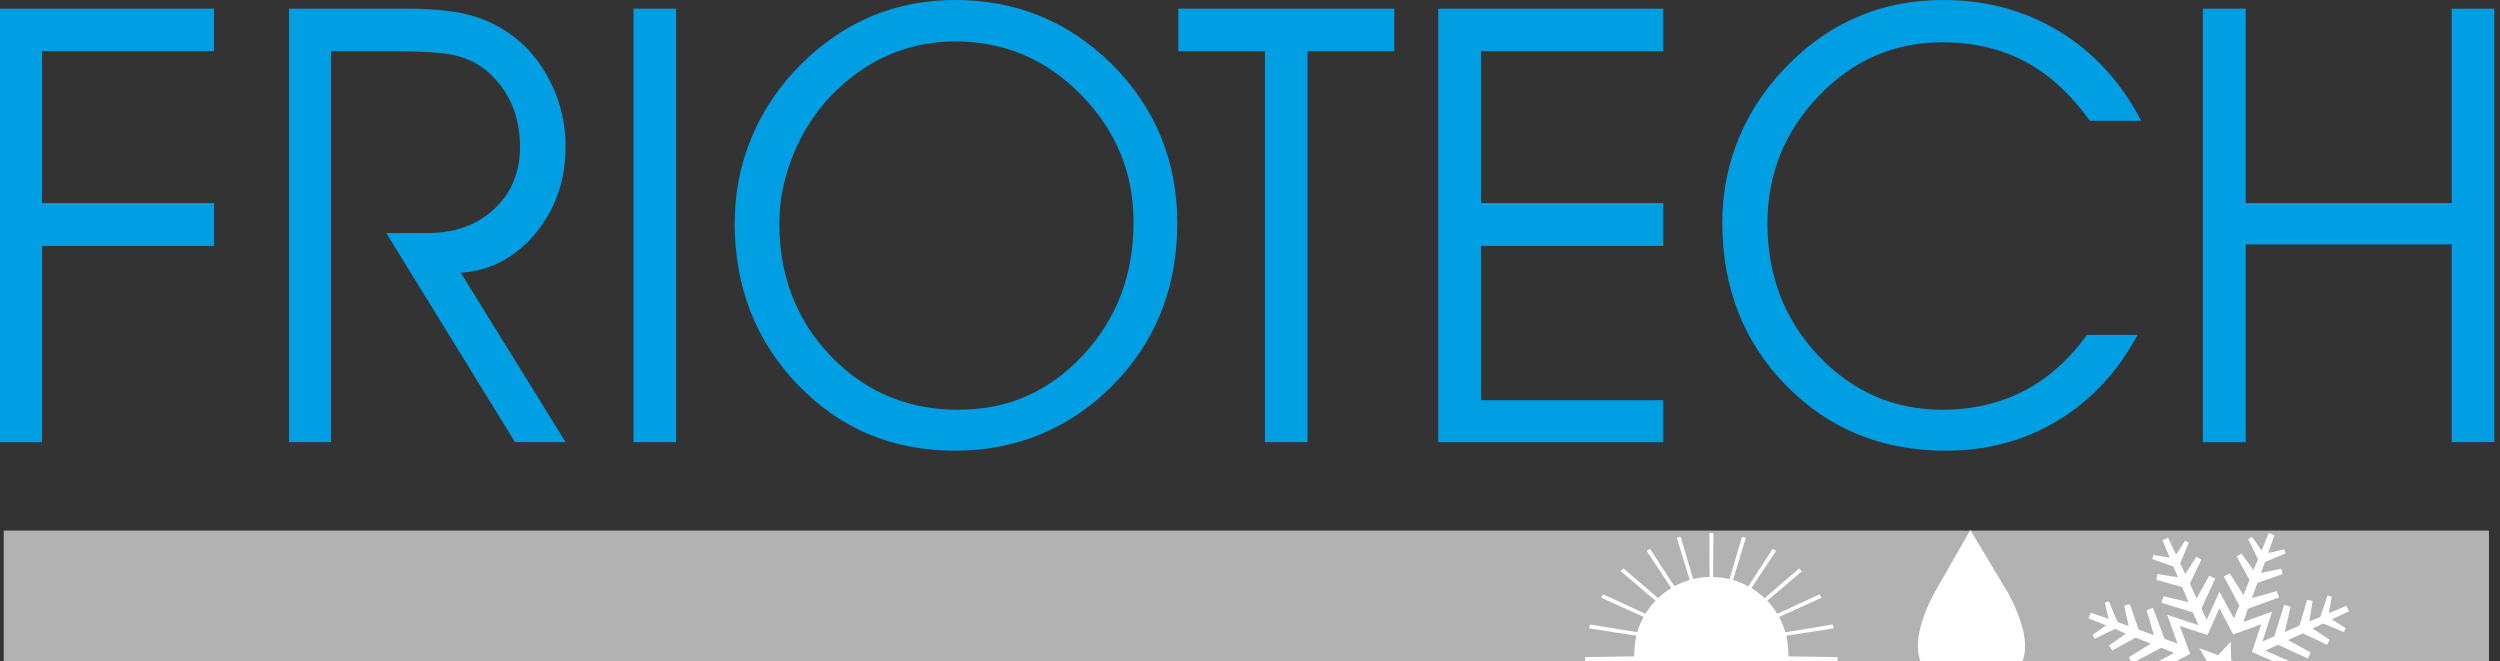
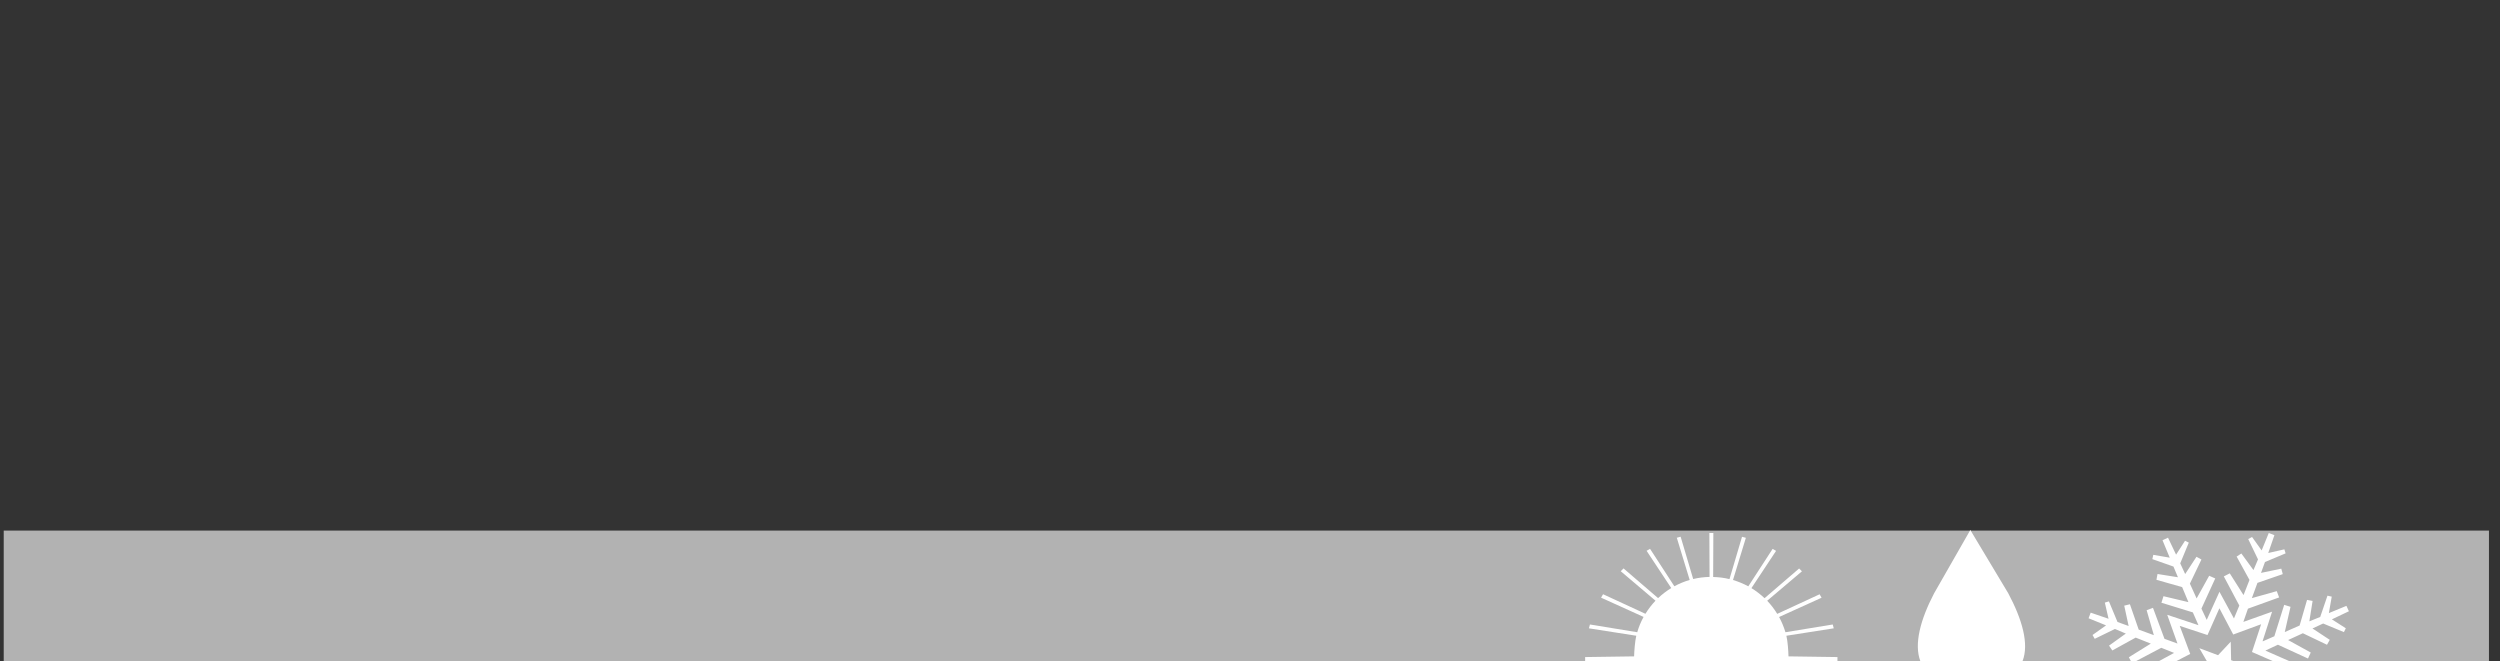
<svg xmlns="http://www.w3.org/2000/svg" width="121" height="32" viewBox="0 0 121 32" fill="none">
  <rect x="0" y="0" width="121" height="32" fill="#333333" stroke="none" />
  <g clip-path="url(#clip0_349_5968)">
-     <path d="M0 21.398V0.418H10.357V2.478H2.032V9.827H10.36V11.903H2.032V21.401H0V21.398ZM16.02 2.478V21.398H13.988V0.418H19.623C20.862 0.418 21.857 0.511 22.613 0.697C23.366 0.883 24.05 1.193 24.664 1.626C25.5 2.212 26.16 2.993 26.646 3.978C27.133 4.957 27.375 5.995 27.375 7.091C27.375 8.715 26.891 10.112 25.928 11.283C24.958 12.457 23.753 13.099 22.303 13.201L27.375 21.398H24.924L18.697 11.28H20.683C22.012 11.28 23.087 10.893 23.92 10.115C24.75 9.338 25.169 8.334 25.169 7.116C25.169 6.379 25.042 5.704 24.785 5.099C24.534 4.495 24.156 3.969 23.654 3.516C23.242 3.141 22.743 2.878 22.164 2.714C21.584 2.556 20.546 2.478 19.056 2.478H16.017H16.02ZM32.722 21.398H30.662V0.418H32.722V21.398ZM37.719 10.809C37.719 13.362 38.549 15.506 40.213 17.238C41.877 18.963 43.928 19.831 46.366 19.831C48.804 19.831 50.759 18.954 52.401 17.21C54.043 15.459 54.864 13.303 54.864 10.753C54.864 8.368 54.018 6.317 52.326 4.591C50.638 2.866 48.603 2.004 46.217 2.004C45.247 2.004 44.315 2.172 43.419 2.5C42.518 2.835 41.694 3.321 40.932 3.966C39.934 4.805 39.147 5.84 38.577 7.064C38.007 8.284 37.722 9.533 37.722 10.812L37.719 10.809ZM35.56 10.778C35.56 9.319 35.839 7.922 36.399 6.599C36.966 5.27 37.775 4.086 38.844 3.039C39.872 2.032 41.003 1.273 42.236 0.762C43.469 0.254 44.807 0 46.248 0C47.689 0 49.077 0.257 50.331 0.771C51.586 1.283 52.732 2.051 53.77 3.067C54.836 4.114 55.638 5.285 56.174 6.583C56.71 7.881 56.98 9.279 56.98 10.778C56.98 12.278 56.747 13.632 56.286 14.874C55.827 16.119 55.136 17.25 54.216 18.266C53.151 19.44 51.945 20.323 50.598 20.918C49.256 21.513 47.794 21.814 46.22 21.814C43.206 21.814 40.672 20.757 38.627 18.635C36.582 16.516 35.557 13.895 35.557 10.775L35.56 10.778ZM63.284 21.398H61.224V2.478H57.029V0.418H67.482V2.478H63.287V21.398H63.284ZM71.686 9.827H80.503V11.903H71.686V19.369H80.503V21.401H69.611V0.418H80.503V2.478H71.686V9.827ZM101.152 5.849C100.213 4.545 99.16 3.581 97.995 2.968C96.833 2.355 95.507 2.048 94.02 2.048C91.684 2.048 89.686 2.912 88.029 4.641C86.371 6.373 85.544 8.427 85.544 10.812C85.544 13.347 86.371 15.484 88.019 17.225C89.668 18.96 91.663 19.831 94.02 19.831C95.47 19.831 96.784 19.527 97.955 18.92C99.126 18.316 100.142 17.411 101.01 16.209H103.46C102.5 17.994 101.214 19.375 99.6 20.354C97.986 21.327 96.177 21.814 94.166 21.814C91.083 21.814 88.509 20.76 86.449 18.657C84.388 16.556 83.36 13.926 83.36 10.778C83.36 9.307 83.639 7.916 84.196 6.599C84.751 5.282 85.569 4.096 86.647 3.039C87.644 2.042 88.766 1.283 90.011 0.771C91.257 0.254 92.605 0 94.054 0C96.139 0 98.014 0.508 99.68 1.524C101.347 2.544 102.667 3.984 103.634 5.846H101.155L101.152 5.849ZM108.693 21.401H106.617V0.418H108.693V9.827H118.662V0.418H120.723V21.398H118.662V11.828H108.693V21.398V21.401Z" fill="#009FE3" />
    <path d="M120.465 25.68H0.18V32.003H120.465V25.68Z" fill="#B2B2B2" />
-     <path fill-rule="evenodd" clip-rule="evenodd" d="M86.929 32H78.793V31.953H76.755V31.761H78.79C78.796 31.464 78.837 31.176 78.905 30.897L76.938 30.37L76.987 30.184L78.954 30.711C79.038 30.429 79.15 30.16 79.289 29.905L77.526 28.886L77.622 28.719L79.385 29.738C79.537 29.49 79.717 29.258 79.915 29.047L78.474 27.607L78.611 27.47L80.051 28.911C80.262 28.71 80.494 28.533 80.742 28.378L79.723 26.615L79.89 26.519L80.909 28.282C81.163 28.143 81.433 28.031 81.715 27.948L81.188 25.98L81.374 25.931L81.901 27.898C82.18 27.83 82.468 27.793 82.765 27.786V25.751H82.957V27.786C83.255 27.793 83.543 27.833 83.822 27.898L84.348 25.931L84.534 25.98L84.007 27.948C84.289 28.031 84.559 28.143 84.813 28.282L85.832 26.519L85.999 26.615L84.98 28.378C85.228 28.53 85.46 28.71 85.671 28.908L87.112 27.467L87.248 27.604L85.808 29.044C86.009 29.255 86.185 29.487 86.337 29.735L88.1 28.716L88.196 28.883L86.433 29.902C86.573 30.156 86.684 30.426 86.768 30.708L88.735 30.181L88.785 30.367L86.817 30.894C86.886 31.173 86.923 31.461 86.932 31.758H88.968V31.95H86.932V31.997L86.929 32Z" fill="#B2B2B2" />
    <path fill-rule="evenodd" clip-rule="evenodd" d="M82.914 27.926C83.186 27.932 83.453 27.966 83.707 28.029L84.314 25.981L84.5 26.03L83.877 28.072C84.138 28.149 84.382 28.252 84.618 28.378L85.795 26.566L85.962 26.662L84.769 28.465C84.999 28.605 85.209 28.769 85.405 28.952L87.078 27.514L87.214 27.651L85.532 29.076C85.714 29.268 85.879 29.482 86.018 29.711L88.069 28.763L88.165 28.93L86.108 29.863C86.235 30.095 86.337 30.343 86.415 30.6L88.704 30.225L88.754 30.411L86.461 30.77C86.523 31.024 86.557 31.495 86.563 31.768L88.933 31.802V31.994H76.721V31.802L79.091 31.768C79.097 31.495 79.134 31.027 79.196 30.77L76.903 30.411L76.953 30.225L79.243 30.6C79.317 30.34 79.422 30.092 79.549 29.859L77.492 28.927L77.588 28.76L79.639 29.708C79.778 29.478 79.943 29.268 80.126 29.073L78.443 27.647L78.579 27.511L80.252 28.949C80.445 28.766 80.658 28.602 80.888 28.462L79.695 26.659L79.862 26.563L81.039 28.375C81.272 28.248 81.52 28.146 81.78 28.069L81.157 26.027L81.343 25.977L81.95 28.025C82.204 27.963 82.471 27.929 82.743 27.923L82.734 25.798H82.926L82.917 27.923L82.914 27.926Z" fill="white" />
    <path fill-rule="evenodd" clip-rule="evenodd" d="M95.365 25.655L97.202 28.719C97.871 29.977 98.218 31.167 97.89 32H92.945C92.632 31.176 92.945 29.993 93.611 28.716L95.362 25.655H95.365Z" fill="white" />
    <path fill-rule="evenodd" clip-rule="evenodd" d="M109.52 31.04L110.078 30.795L110.555 29.274L110.861 29.37L110.583 30.591L111.301 30.275L111.661 29.035L111.93 29.085L111.772 30.073L112.299 29.859L112.649 28.831L112.856 28.877L112.717 29.674L113.566 29.323L113.687 29.584L112.863 29.977L113.538 30.408L113.445 30.594L112.441 30.178L111.924 30.417L112.76 30.968L112.627 31.207L111.459 30.649L110.744 30.978L111.84 31.582L111.707 31.873L110.251 31.204L109.644 31.489L110.793 31.994H110L108.996 31.557L109.439 30.213L108.089 30.711L107.419 29.441L106.843 30.736L105.499 30.293L106.007 31.65L105.337 31.997H104.498L105.226 31.601L104.606 31.353L103.386 31.997H103.135L103.036 31.811L104.098 31.151L103.367 30.86L102.236 31.483L102.078 31.247L102.89 30.665L102.363 30.442L101.384 30.919L101.279 30.733L101.933 30.268L101.087 29.924L101.189 29.652L102.054 29.949L101.874 29.166L102.072 29.107L102.487 30.104L103.026 30.299L102.813 29.314L103.088 29.246L103.513 30.473L104.247 30.742L103.897 29.534L104.204 29.419L104.761 30.919L105.39 31.148L104.894 29.757L106.406 30.259L106.134 29.64L104.613 29.172L104.712 28.856L105.92 29.144L105.616 28.416L104.371 28.062L104.424 27.781L105.412 27.939L105.195 27.421L104.173 27.062L104.219 26.854L105.015 26.991L104.665 26.148L104.932 26.024L105.322 26.845L105.756 26.173L105.938 26.263L105.523 27.266L105.762 27.784L106.31 26.947L106.549 27.081L105.991 28.248L106.316 28.964L106.924 27.867L107.218 27.997L106.549 29.457L106.806 30.002L107.422 28.642L108.123 29.934L108.383 29.308L107.633 27.898L107.921 27.75L108.587 28.803L108.875 28.069L108.253 26.938L108.482 26.789L109.068 27.592L109.288 27.074L108.814 26.092L108.999 25.99L109.464 26.64L109.808 25.798L110.081 25.903L109.783 26.765L110.564 26.588L110.623 26.783L109.625 27.201L109.433 27.728L110.415 27.523L110.486 27.787L109.26 28.211L108.99 28.949L110.195 28.611L110.31 28.915L108.801 29.46L108.578 30.101L109.969 29.605L109.511 31.027L109.52 31.04ZM107.971 31.055L107.354 31.712L106.447 31.371L106.812 32H108.11L107.986 31.954L107.968 31.055H107.971Z" fill="white" />
  </g>
  <defs>
    <clipPath id="clip0_349_5968">
      <rect width="120.719" height="32" fill="white" />
    </clipPath>
  </defs>
</svg>